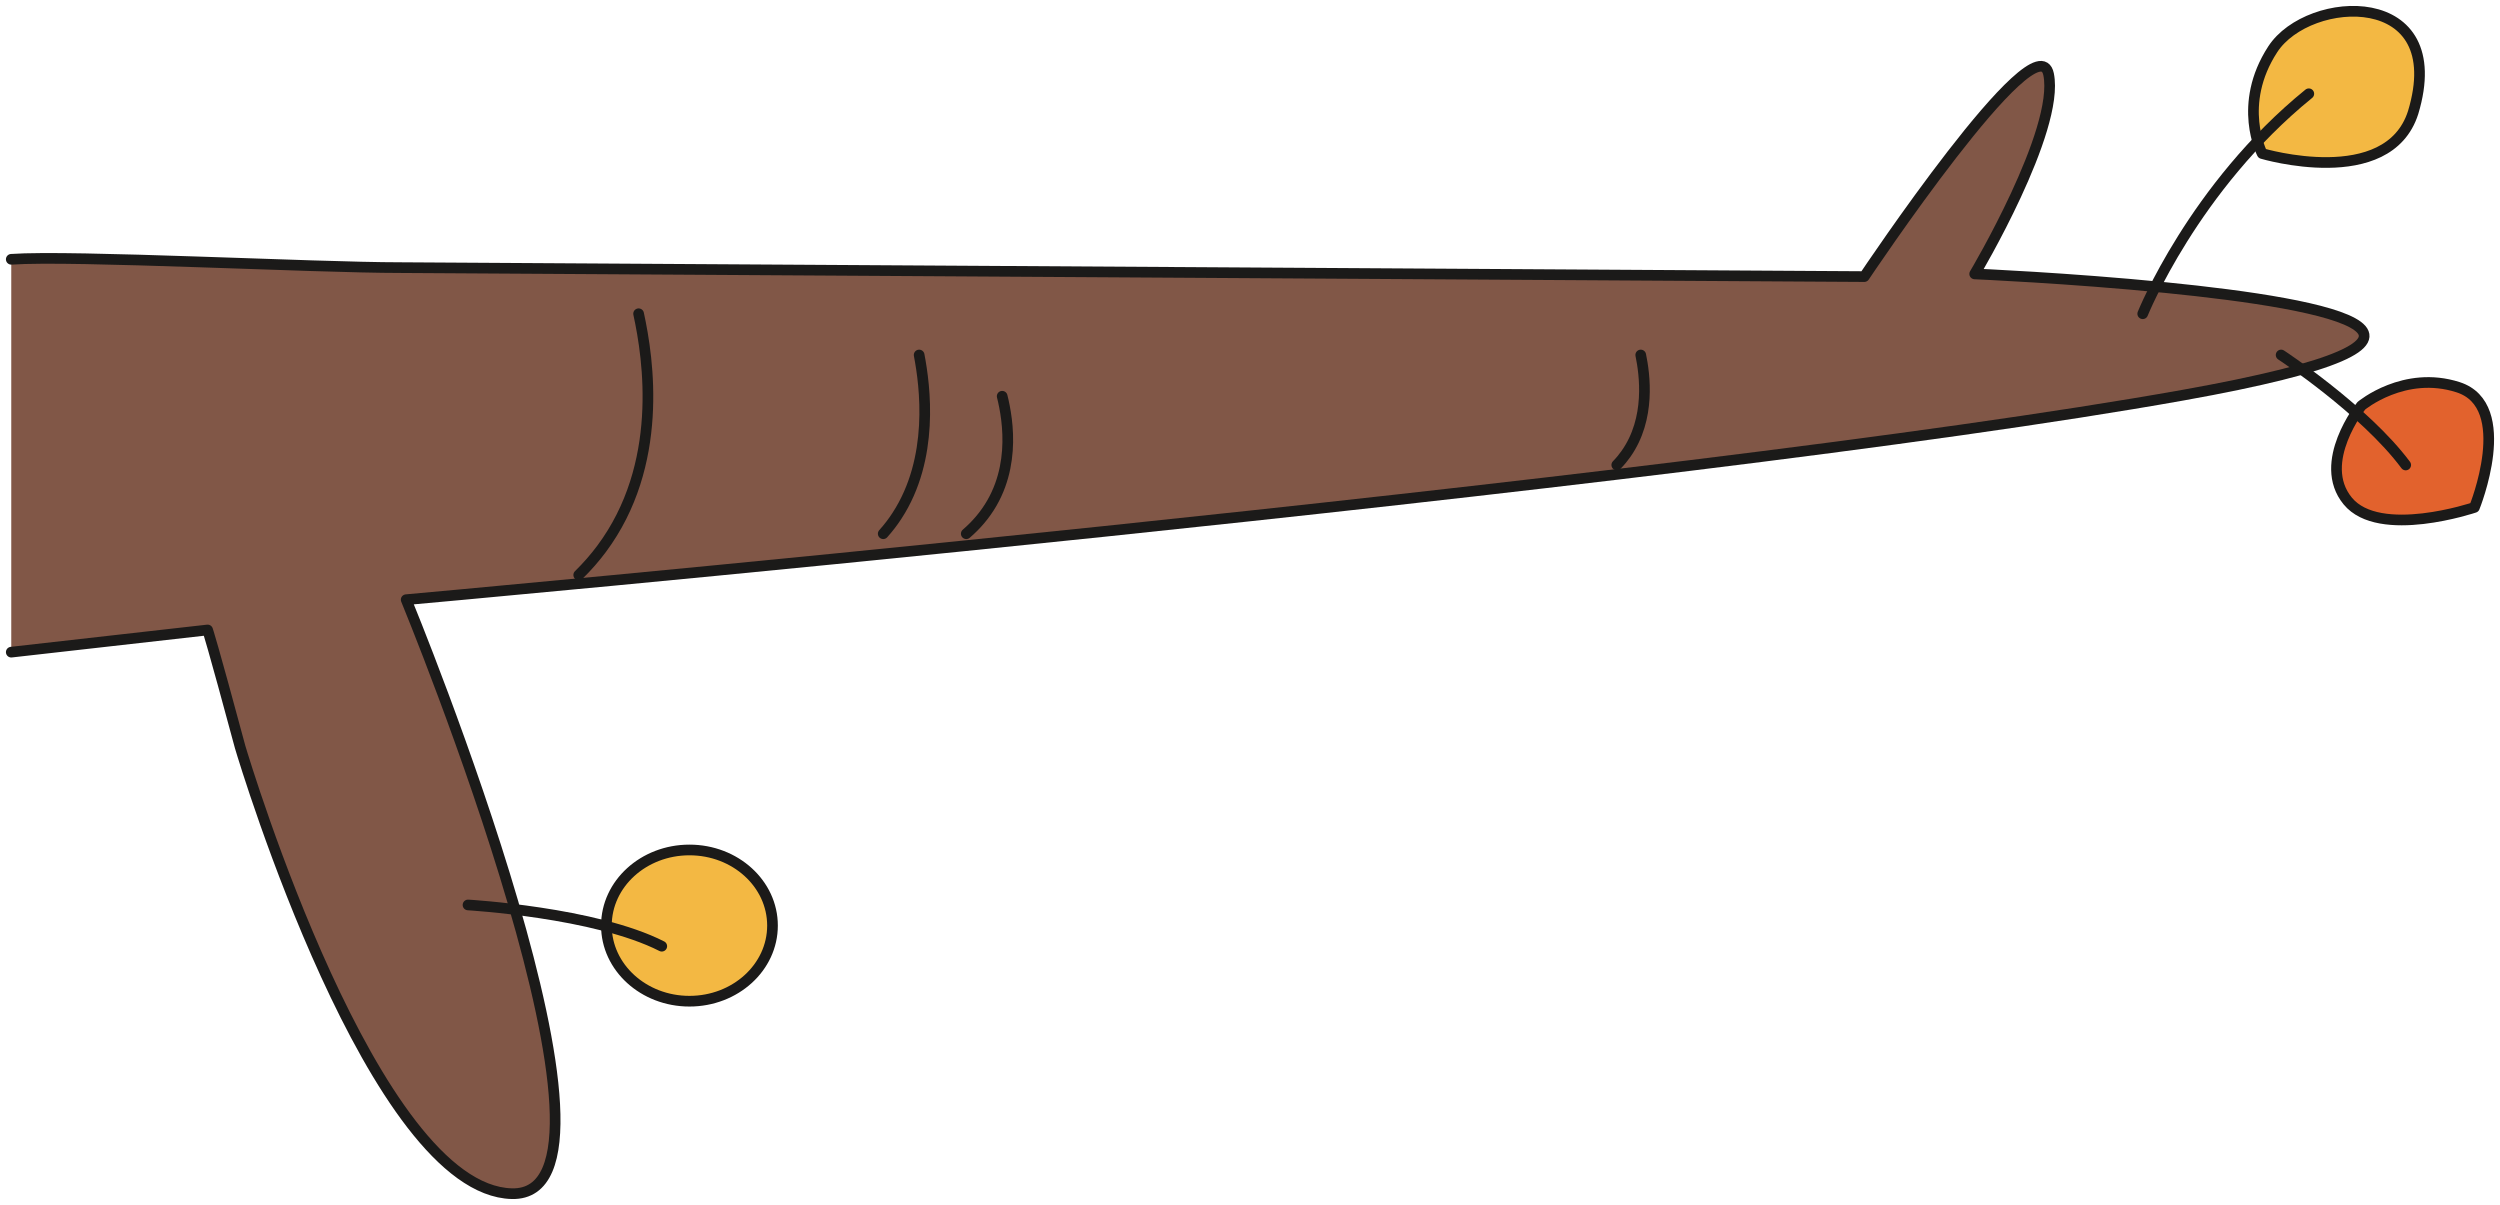
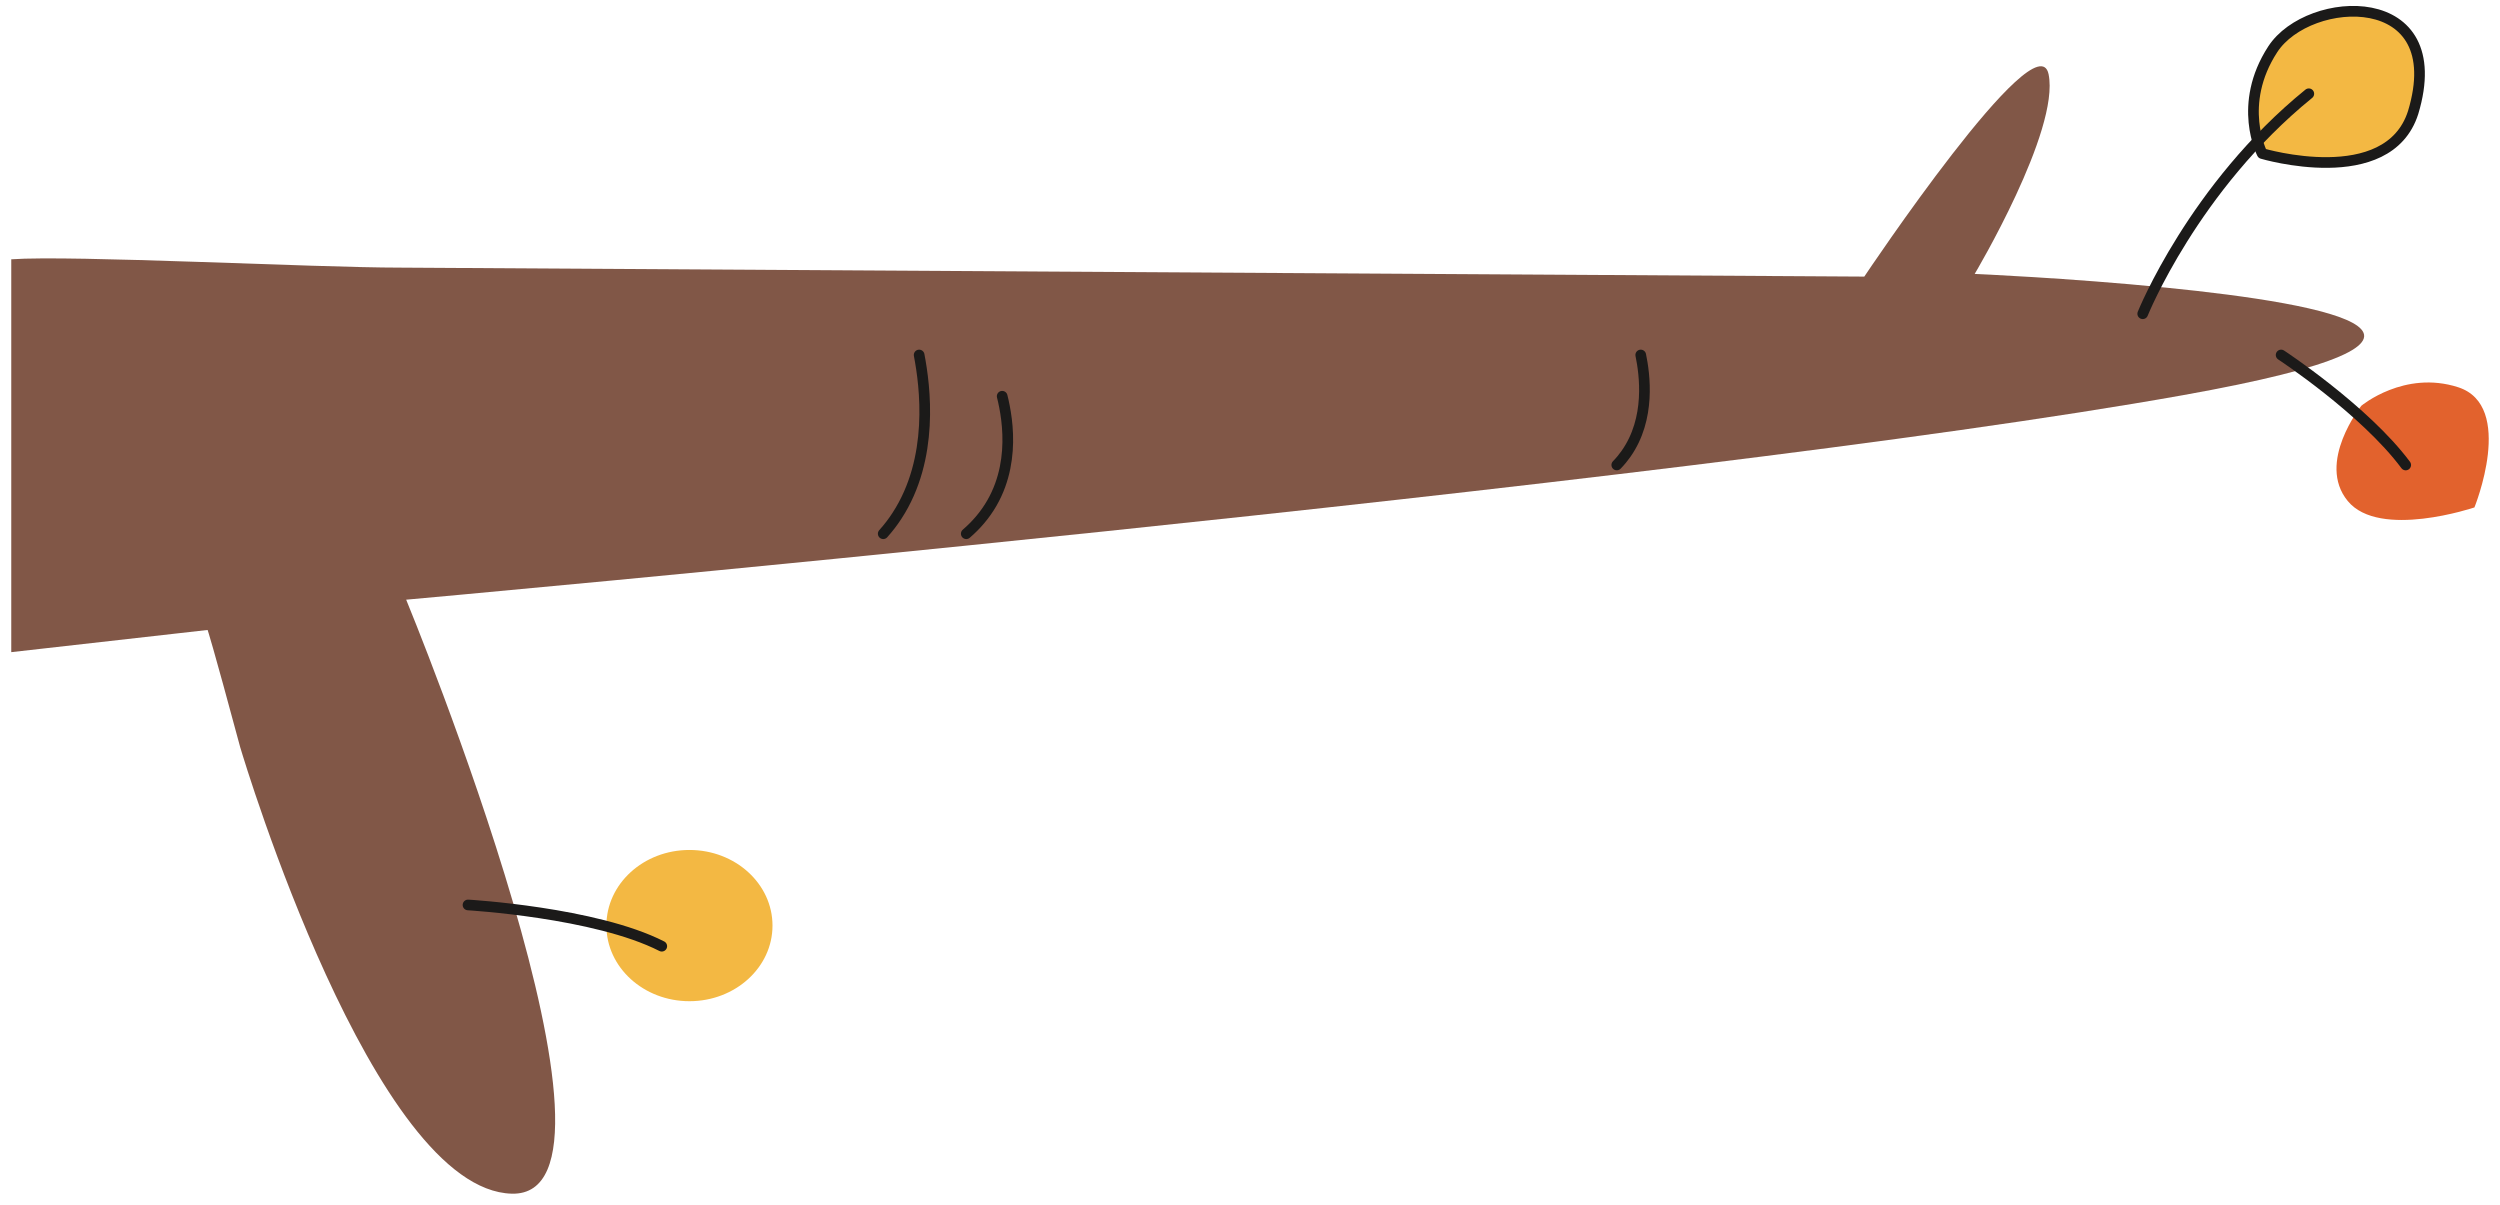
<svg xmlns="http://www.w3.org/2000/svg" width="222px" height="107px" viewBox="0 0 222 107" version="1.1">
  <title>Group 46</title>
  <g id="Page-1" stroke="none" stroke-width="1" fill="none" fill-rule="evenodd">
    <g id="صفحه-اصلی-پیشنهادی-ما-۲" transform="translate(1, -1047)">
      <g id="Group-28" transform="translate(-0, 1048)">
        <path d="M52.849,81.192 C52.849,77.482 56.151,74.477 60.222,74.477 C64.296,74.477 67.598,77.482 67.598,81.192 C67.598,84.901 64.296,87.907 60.222,87.907 C56.151,87.907 52.849,84.901 52.849,81.192" id="Fill-1296" fill="#F3B843" />
-         <path d="M52.849,81.192 C52.849,77.482 56.151,74.477 60.222,74.477 C64.296,74.477 67.598,77.482 67.598,81.192 C67.598,84.901 64.296,87.907 60.222,87.907 C56.151,87.907 52.849,84.901 52.849,81.192 Z" id="Stroke-1298" stroke="#1B1A19" stroke-width="0.948" stroke-linecap="round" stroke-linejoin="round" />
        <path d="M208.686,35.033 C208.686,35.033 204.667,40.069 207.48,43.49 C210.291,46.912 218.729,44.06 218.729,44.06 C218.729,44.06 222.393,35.033 217.279,33.385 C212.498,31.845 208.686,35.033 208.686,35.033" id="Fill-1300" fill="#E2622D" />
-         <path d="M208.686,35.033 C208.686,35.033 204.667,40.069 207.48,43.49 C210.291,46.912 218.729,44.06 218.729,44.06 C218.729,44.06 222.393,35.033 217.279,33.385 C212.498,31.845 208.686,35.033 208.686,35.033 Z" id="Stroke-1302" stroke="#1B1A19" stroke-width="0.948" stroke-linecap="round" stroke-linejoin="round" />
        <path d="M199.88,12.635 C199.88,12.635 197.622,8.293 200.821,3.377 C204.02,-1.537 216.664,-2.194 213.286,8.994 C211.06,15.967 199.88,12.635 199.88,12.635" id="Fill-1304" fill="#F3B843" />
        <path d="M199.88,12.635 C199.88,12.635 197.622,8.293 200.821,3.377 C204.02,-1.537 216.664,-2.194 213.286,8.994 C211.06,15.967 199.88,12.635 199.88,12.635 Z" id="Stroke-1306" stroke="#1B1A19" stroke-width="0.948" stroke-linecap="round" stroke-linejoin="round" />
        <g id="Group-1311" transform="translate(0, 4.884)">
          <path d="M0,17.142 C5.392,16.756 26.92,17.881 34.535,17.881 L164.549,18.678 C164.549,18.678 179.892,-4.282 180.915,0.71 C181.936,5.698 174.352,18.44 174.352,18.44 C174.352,18.44 182.74,18.802 191.251,19.65 L191.262,19.65 C206.158,21.13 221.45,24.103 192.816,29.213 C147.837,37.246 35.068,47.368 35.068,47.368 C35.068,47.368 40.669,60.95 44.58,74.334 L44.58,74.342 C48.399,87.404 50.611,100.261 44.455,100.115 C32.189,99.805 20.704,61.726 20.35,60.535 C20.339,60.513 20.339,60.503 20.339,60.503 C17.801,51.07 17.436,50.057 17.436,50.057 L0,52.027" id="Fill-1308" fill="#815747" />
-           <path d="M0,17.142 C5.392,16.756 26.92,17.881 34.535,17.881 L164.549,18.678 C164.549,18.678 179.892,-4.282 180.915,0.71 C181.936,5.698 174.352,18.44 174.352,18.44 C174.352,18.44 182.74,18.802 191.251,19.65 L191.262,19.65 C206.158,21.13 221.45,24.103 192.816,29.213 C147.837,37.246 35.068,47.368 35.068,47.368 C35.068,47.368 40.669,60.95 44.58,74.334 L44.58,74.342 C48.399,87.404 50.611,100.261 44.455,100.115 C32.189,99.805 20.704,61.726 20.35,60.535 C20.339,60.513 20.339,60.503 20.339,60.503 C17.801,51.07 17.436,50.057 17.436,50.057 L0,52.027" id="Stroke-1310" stroke="#1B1A19" stroke-width="0.948" stroke-linecap="round" stroke-linejoin="round" />
        </g>
        <path d="M201.564,30.523 C201.564,30.523 208.968,35.384 212.626,40.291" id="Stroke-1312" stroke="#1B1A19" stroke-width="0.948" stroke-linecap="round" stroke-linejoin="round" />
        <path d="M189.274,26.86 C189.274,26.86 193.787,15.634 204.022,7.326" id="Stroke-1314" stroke="#1B1A19" stroke-width="0.948" stroke-linecap="round" stroke-linejoin="round" />
        <path d="M40.559,79.36 C40.559,79.36 51.865,80.016 57.765,83.023" id="Stroke-1316" stroke="#1B1A19" stroke-width="0.948" stroke-linecap="round" stroke-linejoin="round" />
        <g id="Group-1463" transform="translate(50.391, 26.86)">
          <path d="M5.317,0 C6.203,4.054 7.589,13.429 2.017,20.894 C1.444,21.661 0.777,22.435 0,23.198" id="Fill-1460" fill="#815747" />
-           <path d="M5.317,0 C6.203,4.054 7.589,13.429 2.017,20.894 C1.444,21.661 0.777,22.435 0,23.198" id="Stroke-1462" stroke="#1B1A19" stroke-width="0.948" stroke-linecap="round" stroke-linejoin="round" />
        </g>
        <g id="Group-1467" transform="translate(77.43, 30.523)">
          <path d="M3.19,0 C3.722,2.774 4.553,9.188 1.21,14.296 C0.868,14.822 0.468,15.352 0,15.872" id="Fill-1464" fill="#815747" />
          <path d="M3.19,0 C3.722,2.774 4.553,9.188 1.21,14.296 C0.868,14.822 0.468,15.352 0,15.872" id="Stroke-1466" stroke="#1B1A19" stroke-width="0.948" stroke-linecap="round" stroke-linejoin="round" />
        </g>
        <g id="Group-1471" transform="translate(84.804, 34.186)">
          <path d="M3.19,0 C3.721,2.131 4.555,7.068 1.21,10.996 C0.866,11.4 0.467,11.808 0,12.209" id="Fill-1468" fill="#815747" />
          <path d="M3.19,0 C3.721,2.131 4.555,7.068 1.21,10.996 C0.866,11.4 0.467,11.808 0,12.209" id="Stroke-1470" stroke="#1B1A19" stroke-width="0.948" stroke-linecap="round" stroke-linejoin="round" />
        </g>
        <g id="Group-1475" transform="translate(142.57, 30.523)">
          <path d="M2.128,0 C2.48,1.706 3.036,5.654 0.807,8.796 C0.579,9.121 0.311,9.448 0,9.767" id="Fill-1472" fill="#815747" />
          <path d="M2.128,0 C2.48,1.706 3.036,5.654 0.807,8.796 C0.579,9.121 0.311,9.448 0,9.767" id="Stroke-1474" stroke="#1B1A19" stroke-width="0.948" stroke-linecap="round" stroke-linejoin="round" />
        </g>
      </g>
    </g>
  </g>
</svg>